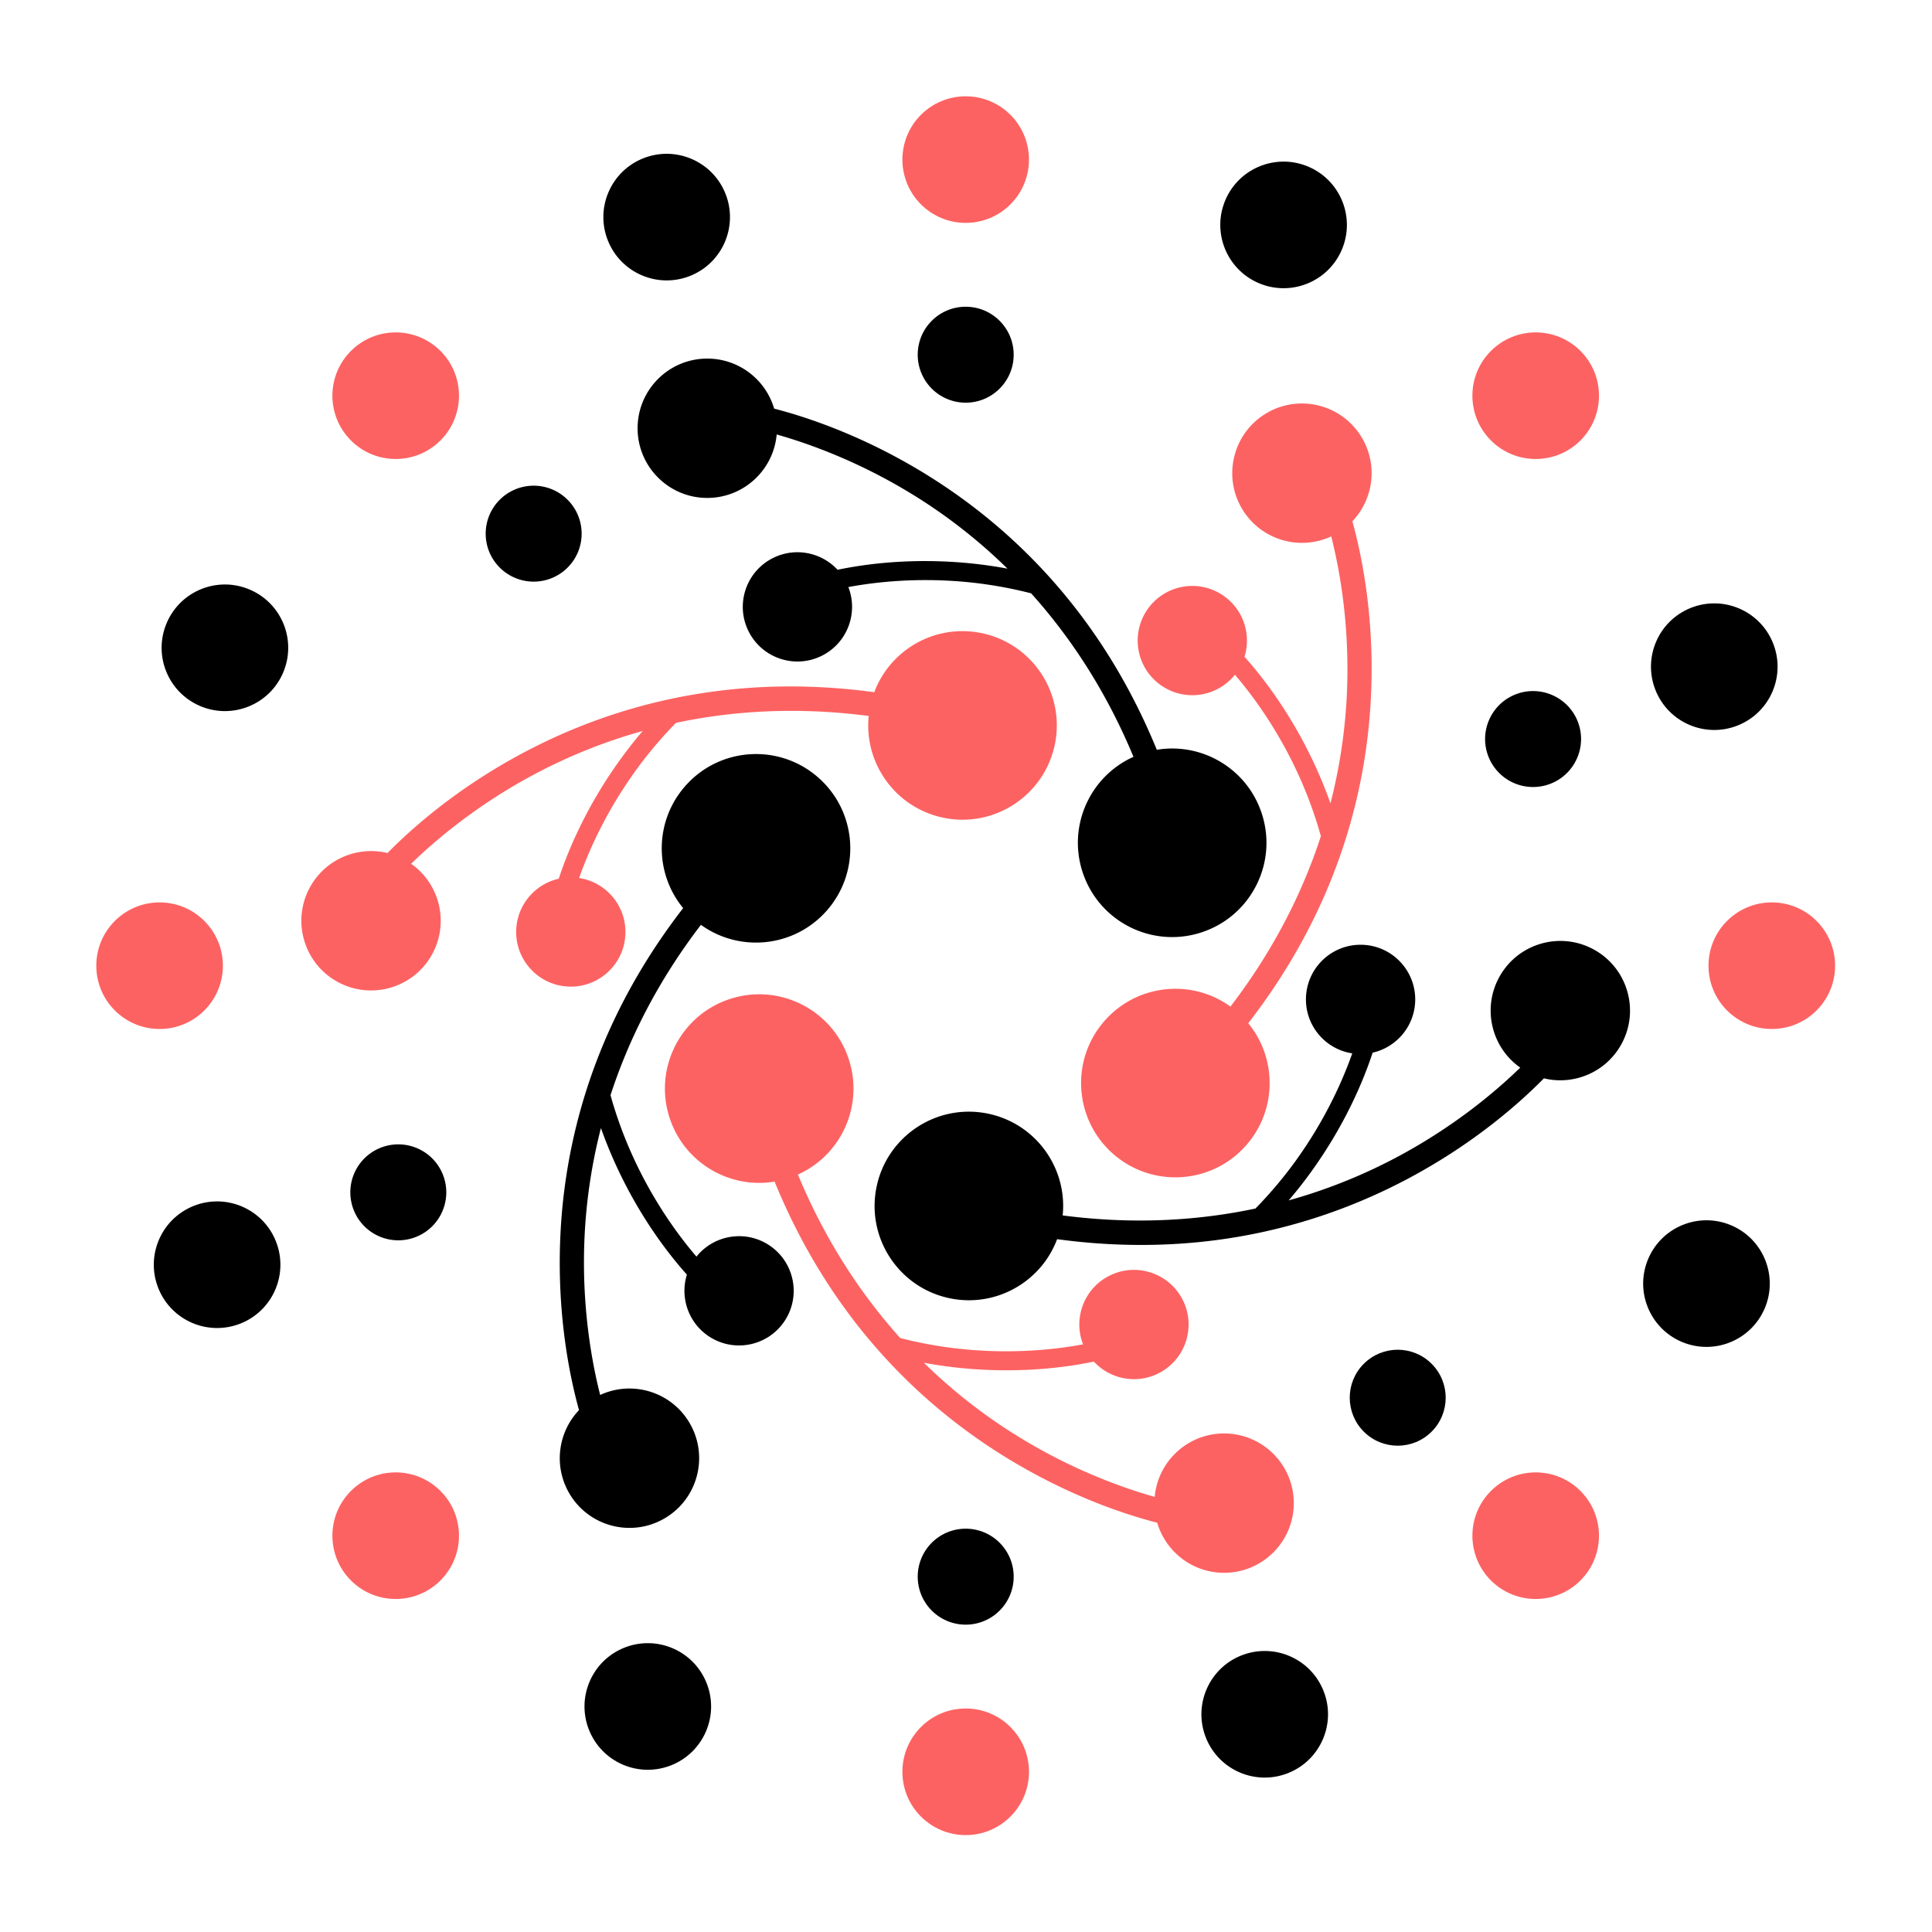
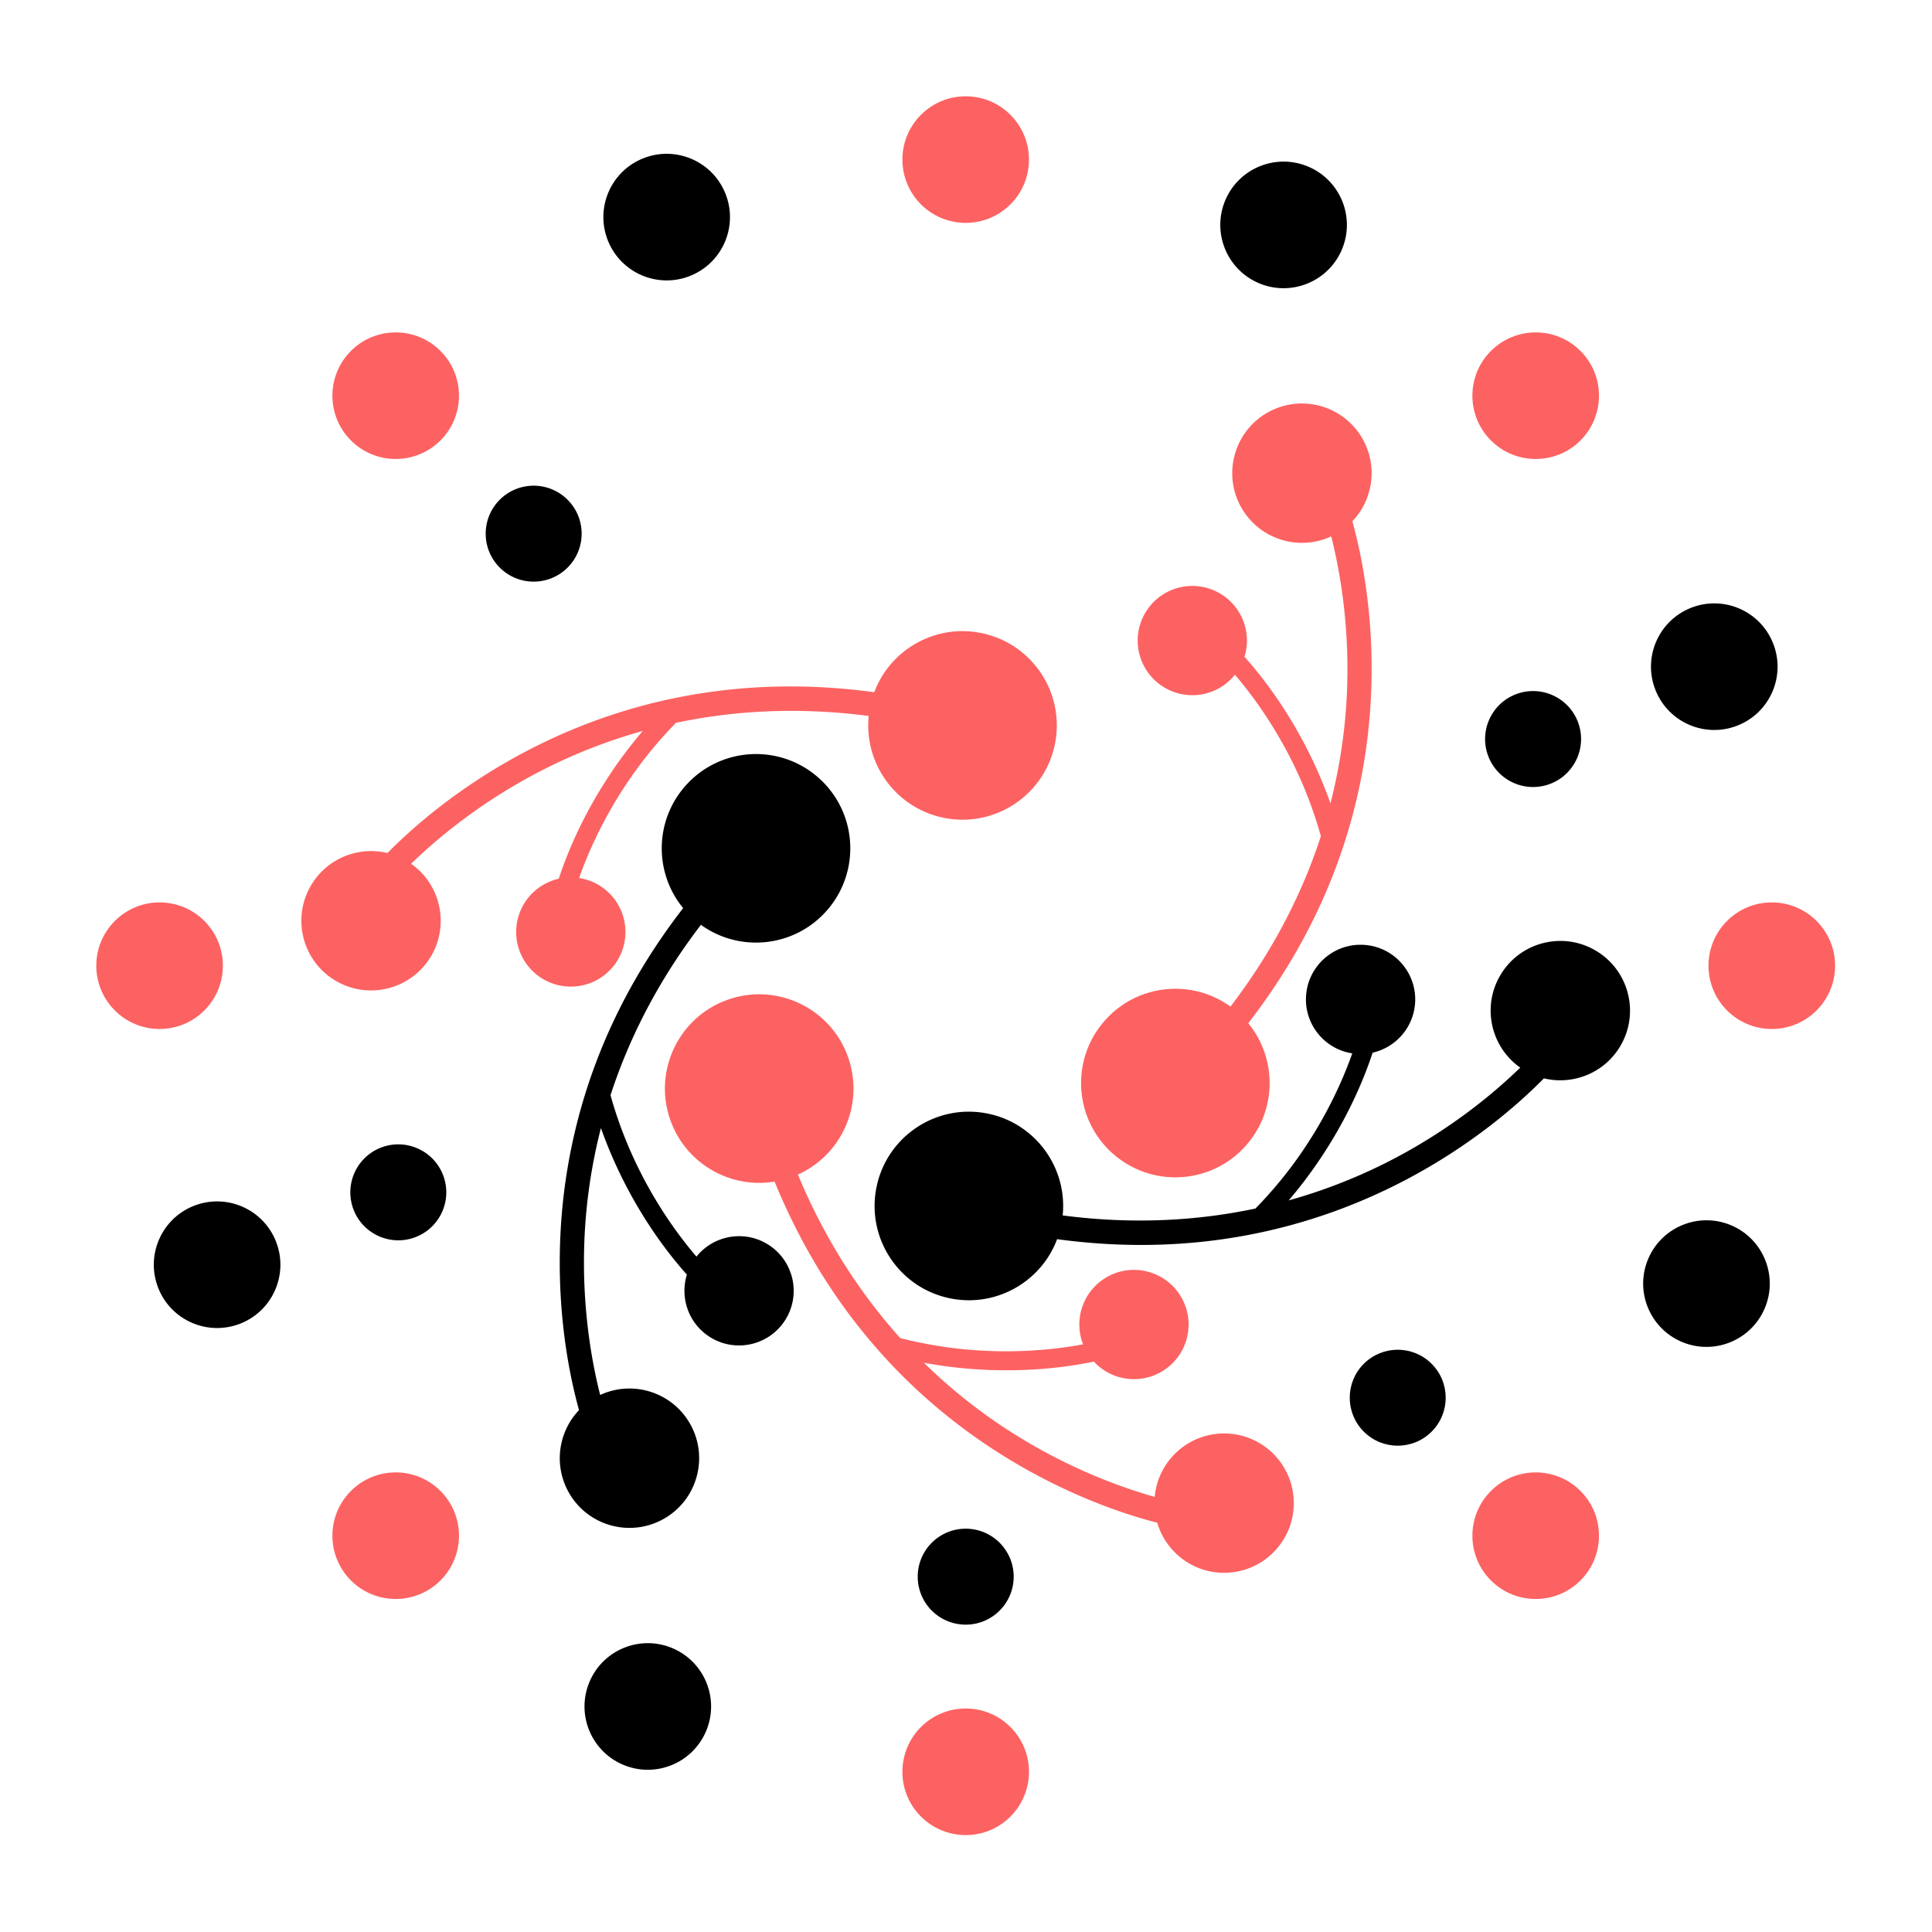
<svg xmlns="http://www.w3.org/2000/svg" data-bbox="18.691 18.691 337.5 337.5" height="500" viewBox="0 0 375 375" width="500" data-type="color">
  <g>
    <defs>
      <clipPath id="6aa02eaa-66dc-49dc-9799-37b4016698ea">
        <path d="M175 18.691h25V44h-25Zm0 0" />
      </clipPath>
      <clipPath id="737f3bc9-ea02-4302-98f2-b393ffca3803">
        <path d="M175 331h25v25.191h-25Zm0 0" />
      </clipPath>
      <clipPath id="718cf9cc-0256-41f3-9d74-f916b1e4b07d">
        <path d="M331 175h25.191v25H331Zm0 0" />
      </clipPath>
      <clipPath id="37f6a7a4-c59a-4cf9-916b-16b627bb9304">
        <path d="M18.691 175H44v25H18.691Zm0 0" />
      </clipPath>
    </defs>
    <path d="M241.781 222.418c6.098-6.824 6.14-16.95.504-23.805 6.57-8.496 11.84-17.523 15.73-26.984 4.91-11.941 7.65-24.59 8.137-37.586.555-14.762-1.89-26.492-3.66-32.863 4.04-4.23 4.996-10.778 1.922-16.098-3.734-6.469-12.004-8.684-18.473-4.953-6.468 3.738-8.683 12.008-4.949 18.476 3.528 6.114 11.113 8.43 17.399 5.508 1.617 6.375 3.574 17.024 3.062 29.961a104.527 104.527 0 0 1-3.21 21.852 89.407 89.407 0 0 0-2.665-6.637c-4.758-10.566-10.562-17.953-14.023-21.809 1.36-4.382-.243-9.308-4.258-11.976-4.871-3.242-11.457-1.918-14.695 2.957-3.247 4.879-1.922 11.457 2.957 14.7 4.609 3.07 10.742 2.05 14.136-2.192 3.36 3.914 8.442 10.71 12.59 19.98a81.73 81.73 0 0 1 4.098 11.356c-3.418 10.488-8.91 21.78-17.551 33.07-7.5-5.418-18.031-4.398-24.332 2.652-6.738 7.532-6.09 19.102 1.441 25.836 7.536 6.735 19.102 6.09 25.84-1.445" fill="#fd6262" data-color="1" />
    <path d="M184.32 251.988c8.957 1.871 17.75-3.156 20.864-11.465 10.648 1.446 21.097 1.493 31.238.133 12.793-1.719 25.117-5.672 36.621-11.746 13.062-6.902 21.992-14.887 26.629-19.605 5.683 1.382 11.828-1.059 14.902-6.383 3.73-6.469 1.516-14.738-4.953-18.473-6.469-3.734-14.738-1.52-18.473 4.95-3.53 6.117-1.742 13.843 3.93 17.824-4.71 4.586-12.953 11.601-24.414 17.629a104.353 104.353 0 0 1-20.535 8.144 83.797 83.797 0 0 0 4.418-5.625c6.773-9.398 10.27-18.121 11.879-23.047 4.472-1.012 7.937-4.863 8.246-9.672.367-5.847-4.07-10.882-9.914-11.254-5.844-.37-10.883 4.07-11.254 9.915-.348 5.523 3.598 10.328 8.969 11.144-1.711 4.863-5.055 12.668-11.008 20.895a81.433 81.433 0 0 1-7.781 9.222c-10.797 2.29-23.325 3.18-37.418 1.34.937-9.203-5.207-17.816-14.465-19.75-9.89-2.062-19.586 4.281-21.653 14.172-2.066 9.89 4.278 19.586 14.172 21.652" fill="#000000" data-color="2" />
    <path d="M129.98 217.012c2.86 8.691 11.61 13.797 20.364 12.336 4.07 9.945 9.254 19.02 15.5 27.117 7.886 10.226 17.469 18.918 28.484 25.84 12.504 7.863 23.887 11.61 30.29 13.261 1.648 5.618 6.835 9.715 12.98 9.715 7.468 0 13.523-6.054 13.523-13.523 0-7.469-6.055-13.524-13.523-13.524-7.063 0-12.86 5.41-13.47 12.313-6.327-1.785-16.526-5.414-27.476-12.328a104.285 104.285 0 0 1-17.32-13.707c2.336.433 4.7.77 7.082 1.011 11.527 1.164 20.824-.168 25.899-1.238 3.113 3.371 8.18 4.445 12.496 2.305 5.25-2.606 7.394-8.965 4.789-14.215-2.602-5.242-8.965-7.387-14.211-4.785-4.957 2.457-7.145 8.277-5.168 13.344-5.067.949-13.496 1.949-23.598.906a81.719 81.719 0 0 1-11.883-2.125c-7.375-8.203-14.41-18.61-19.863-31.735 8.438-3.789 12.82-13.417 9.867-22.402-3.156-9.598-13.496-14.82-23.097-11.664-9.598 3.156-14.82 13.496-11.665 23.098" fill="#fd6262" data-color="1" />
    <path d="M133.102 152.465c-6.098 6.82-6.145 16.95-.504 23.8-6.575 8.497-11.844 17.524-15.735 26.985-4.91 11.945-7.648 24.59-8.136 37.59-.555 14.762 1.89 26.492 3.66 32.863-4.04 4.23-4.992 10.774-1.922 16.098 3.734 6.469 12.008 8.683 18.476 4.945 6.465-3.73 8.684-12 4.95-18.473-3.532-6.113-11.118-8.425-17.399-5.507-1.62-6.371-3.574-17.024-3.062-29.961a104.6 104.6 0 0 1 3.21-21.852 86.221 86.221 0 0 0 2.665 6.64c4.754 10.563 10.558 17.95 14.02 21.81-1.36 4.378.245 9.308 4.257 11.976 4.875 3.238 11.457 1.918 14.7-2.961 3.241-4.875 1.917-11.457-2.958-14.7-4.61-3.066-10.742-2.046-14.14 2.192-3.356-3.914-8.442-10.71-12.586-19.98a81.169 81.169 0 0 1-4.098-11.352c3.414-10.492 8.91-21.785 17.55-33.07 7.5 5.414 18.032 4.394 24.333-2.653 6.734-7.535 6.09-19.101-1.446-25.835-7.535-6.739-19.101-6.09-25.835 1.445" fill="#000000" data-color="2" />
    <path d="M190.563 122.895c-8.958-1.872-17.754 3.152-20.868 11.464-10.644-1.449-21.097-1.496-31.234-.132-12.8 1.714-25.121 5.668-36.621 11.746-13.063 6.898-21.996 14.882-26.633 19.601-5.684-1.383-11.824 1.063-14.898 6.383-3.735 6.469-1.52 14.742 4.949 18.473 6.469 3.738 14.742 1.52 18.476-4.946 3.528-6.117 1.739-13.843-3.933-17.824 4.715-4.586 12.957-11.605 24.418-17.633a104.311 104.311 0 0 1 20.531-8.144 88.565 88.565 0 0 0-4.418 5.625c-6.773 9.398-10.266 18.12-11.879 23.05-4.473 1.008-7.937 4.864-8.242 9.672-.367 5.844 4.066 10.883 9.914 11.25 5.844.372 10.883-4.066 11.25-9.91.352-5.527-3.598-10.328-8.969-11.148 1.711-4.867 5.059-12.668 11.008-20.89a81.511 81.511 0 0 1 7.785-9.227c10.793-2.29 23.32-3.176 37.418-1.336-.941 9.199 5.207 17.812 14.465 19.746 9.89 2.066 19.582-4.278 21.652-14.172 2.067-9.89-4.277-19.586-14.172-21.648" fill="#fd6262" data-color="1" />
-     <path d="M244.898 157.871c-2.855-8.695-11.605-13.797-20.363-12.34-4.07-9.941-9.25-19.015-15.5-27.117-7.883-10.227-17.469-18.918-28.48-25.84-12.508-7.863-23.89-11.61-30.293-13.261-1.645-5.614-6.832-9.711-12.98-9.711-7.47 0-13.524 6.054-13.524 13.523 0 7.469 6.055 13.523 13.523 13.523 7.063 0 12.86-5.414 13.473-12.316 6.328 1.785 16.527 5.418 27.476 12.328a104.105 104.105 0 0 1 17.317 13.711 86.94 86.94 0 0 0-7.078-1.016c-11.528-1.164-20.828.172-25.899 1.239-3.113-3.367-8.183-4.442-12.5-2.301-5.246 2.602-7.39 8.96-4.789 14.21 2.602 5.247 8.965 7.392 14.211 4.79 4.961-2.461 7.145-8.281 5.172-13.344 5.066-.949 13.496-1.953 23.598-.914a82.154 82.154 0 0 1 11.879 2.13c7.379 8.202 14.41 18.608 19.867 31.737-8.442 3.786-12.824 13.418-9.871 22.399 3.156 9.601 13.496 14.824 23.097 11.664 9.598-3.153 14.825-13.496 11.664-23.094" fill="#000000" data-color="2" />
    <g clip-path="url(#6aa02eaa-66dc-49dc-9799-37b4016698ea)">
      <path d="M199.723 30.977c0 6.785-5.496 12.285-12.282 12.285-6.785 0-12.285-5.5-12.285-12.285 0-6.786 5.5-12.286 12.285-12.286 6.786 0 12.282 5.5 12.282 12.286" fill="#fd6262" data-color="1" />
    </g>
    <g clip-path="url(#737f3bc9-ea02-4302-98f2-b393ffca3803)">
      <path d="M199.727 343.906c0 6.785-5.5 12.285-12.286 12.285-6.785 0-12.285-5.5-12.285-12.285 0-6.789 5.5-12.289 12.285-12.289 6.786 0 12.286 5.5 12.286 12.29" fill="#fd6262" data-color="1" />
    </g>
    <g clip-path="url(#718cf9cc-0256-41f3-9d74-f916b1e4b07d)">
      <path d="M343.906 199.727c-6.789 0-12.289-5.5-12.289-12.286 0-6.785 5.5-12.285 12.29-12.285 6.784 0 12.284 5.5 12.284 12.285 0 6.786-5.5 12.286-12.285 12.286" fill="#fd6262" data-color="1" />
    </g>
    <g clip-path="url(#37f6a7a4-c59a-4cf9-916b-16b627bb9304)">
      <path d="M30.977 199.727c-6.786 0-12.286-5.5-12.286-12.286 0-6.785 5.5-12.285 12.286-12.285 6.785 0 12.285 5.5 12.285 12.285 0 6.786-5.5 12.286-12.285 12.286" fill="#fd6262" data-color="1" />
    </g>
    <path d="M306.766 85.492c-4.797 4.797-12.579 4.797-17.375 0-4.801-4.8-4.801-12.578 0-17.375 4.796-4.797 12.578-4.797 17.375 0 4.796 4.797 4.796 12.574 0 17.375" fill="#fd6262" data-color="1" />
    <path d="M85.492 306.766c-4.8 4.796-12.578 4.796-17.375 0-4.8-4.797-4.8-12.579 0-17.375 4.797-4.801 12.574-4.801 17.375 0 4.797 4.796 4.797 12.578 0 17.375" fill="#fd6262" data-color="1" />
    <path d="M289.39 306.766c-4.8-4.797-4.8-12.579 0-17.375 4.798-4.801 12.579-4.801 17.376 0 4.796 4.796 4.796 12.578 0 17.375-4.797 4.796-12.579 4.796-17.375 0" fill="#fd6262" data-color="1" />
    <path d="M68.117 85.492c-4.8-4.8-4.8-12.578 0-17.375 4.797-4.797 12.574-4.797 17.375 0 4.797 4.797 4.797 12.574 0 17.375-4.8 4.797-12.578 4.797-17.375 0" fill="#fd6262" data-color="1" />
    <path d="M260.434 48.5c-2.676 6.234-9.903 9.121-16.137 6.445-6.234-2.675-9.117-9.898-6.445-16.136 2.675-6.235 9.902-9.118 16.136-6.442 6.235 2.676 9.121 9.899 6.446 16.133" fill="#000000" data-color="2" />
    <path d="M137.027 336.07c-2.675 6.235-9.898 9.121-16.136 6.446-6.235-2.676-9.118-9.899-6.442-16.137 2.672-6.234 9.899-9.121 16.133-6.445 6.234 2.675 9.121 9.902 6.445 16.136" fill="#000000" data-color="2" />
    <path d="M326.379 260.434c-6.234-2.676-9.121-9.903-6.445-16.137 2.675-6.234 9.902-9.117 16.136-6.445 6.235 2.675 9.121 9.902 6.446 16.136-2.676 6.235-9.899 9.121-16.137 6.446" fill="#000000" data-color="2" />
-     <path d="M38.813 137.027c-6.239-2.675-9.122-9.898-6.446-16.132 2.676-6.239 9.899-9.125 16.133-6.446 6.238 2.672 9.121 9.899 6.445 16.133-2.675 6.234-9.898 9.121-16.133 6.445" fill="#000000" data-color="2" />
    <path d="M337.3 140.809c-6.304 2.52-13.452-.551-15.968-6.852-2.516-6.3.55-13.45 6.852-15.965 6.3-2.515 13.449.551 15.964 6.852 2.52 6.3-.546 13.449-6.847 15.965" fill="#000000" data-color="2" />
    <path d="M46.7 256.89c-6.305 2.516-13.454-.55-15.97-6.85-2.515-6.302.551-13.454 6.852-15.97 6.3-2.515 13.45.551 15.965 6.852 2.52 6.305-.55 13.453-6.848 15.969" fill="#000000" data-color="2" />
-     <path d="M196.754 68.848c0 5.144-4.172 9.312-9.313 9.312a9.31 9.31 0 0 1-9.312-9.312c0-5.141 4.168-9.309 9.312-9.309 5.141 0 9.313 4.168 9.313 9.309" fill="#000000" data-color="2" />
    <path d="M196.754 306.031c0 5.145-4.172 9.313-9.313 9.313a9.31 9.31 0 0 1-9.312-9.313 9.31 9.31 0 0 1 9.312-9.312c5.141 0 9.313 4.168 9.313 9.312" fill="#000000" data-color="2" />
    <path d="M264.71 277.879c-3.636-3.633-3.636-9.531 0-13.168 3.638-3.637 9.536-3.637 13.169 0 3.64 3.637 3.64 9.535 0 13.168-3.633 3.64-9.531 3.64-13.168 0" fill="#000000" data-color="2" />
    <path d="M97 110.168c-3.637-3.633-3.637-9.531 0-13.168a9.31 9.31 0 0 1 13.168 0c3.637 3.637 3.637 9.535 0 13.168a9.31 9.31 0 0 1-13.168 0" fill="#000000" data-color="2" />
    <path d="M301.023 152.094a9.308 9.308 0 0 1-12.101-5.192c-1.906-4.773.418-10.191 5.195-12.101 4.774-1.906 10.192.418 12.102 5.191 1.906 4.778-.422 10.196-5.196 12.102" fill="#000000" data-color="2" />
    <path d="M80.766 240.078c-4.778 1.91-10.196-.414-12.102-5.191a9.31 9.31 0 0 1 5.191-12.102c4.778-1.906 10.196.418 12.102 5.192 1.91 4.777-.414 10.195-5.191 12.101" fill="#000000" data-color="2" />
-     <path d="M234.07 337.3c-2.515-6.304.551-13.452 6.852-15.968 6.305-2.516 13.453.55 15.969 6.852 2.515 6.3-.551 13.449-6.852 15.964-6.305 2.52-13.453-.546-15.969-6.847" fill="#000000" data-color="2" />
    <path d="M117.992 46.695c-2.52-6.3.551-13.449 6.852-15.965 6.3-2.515 13.449.551 15.965 6.852 2.52 6.3-.551 13.45-6.852 15.969-6.3 2.515-13.45-.555-15.965-6.856" fill="#000000" data-color="2" />
  </g>
</svg>